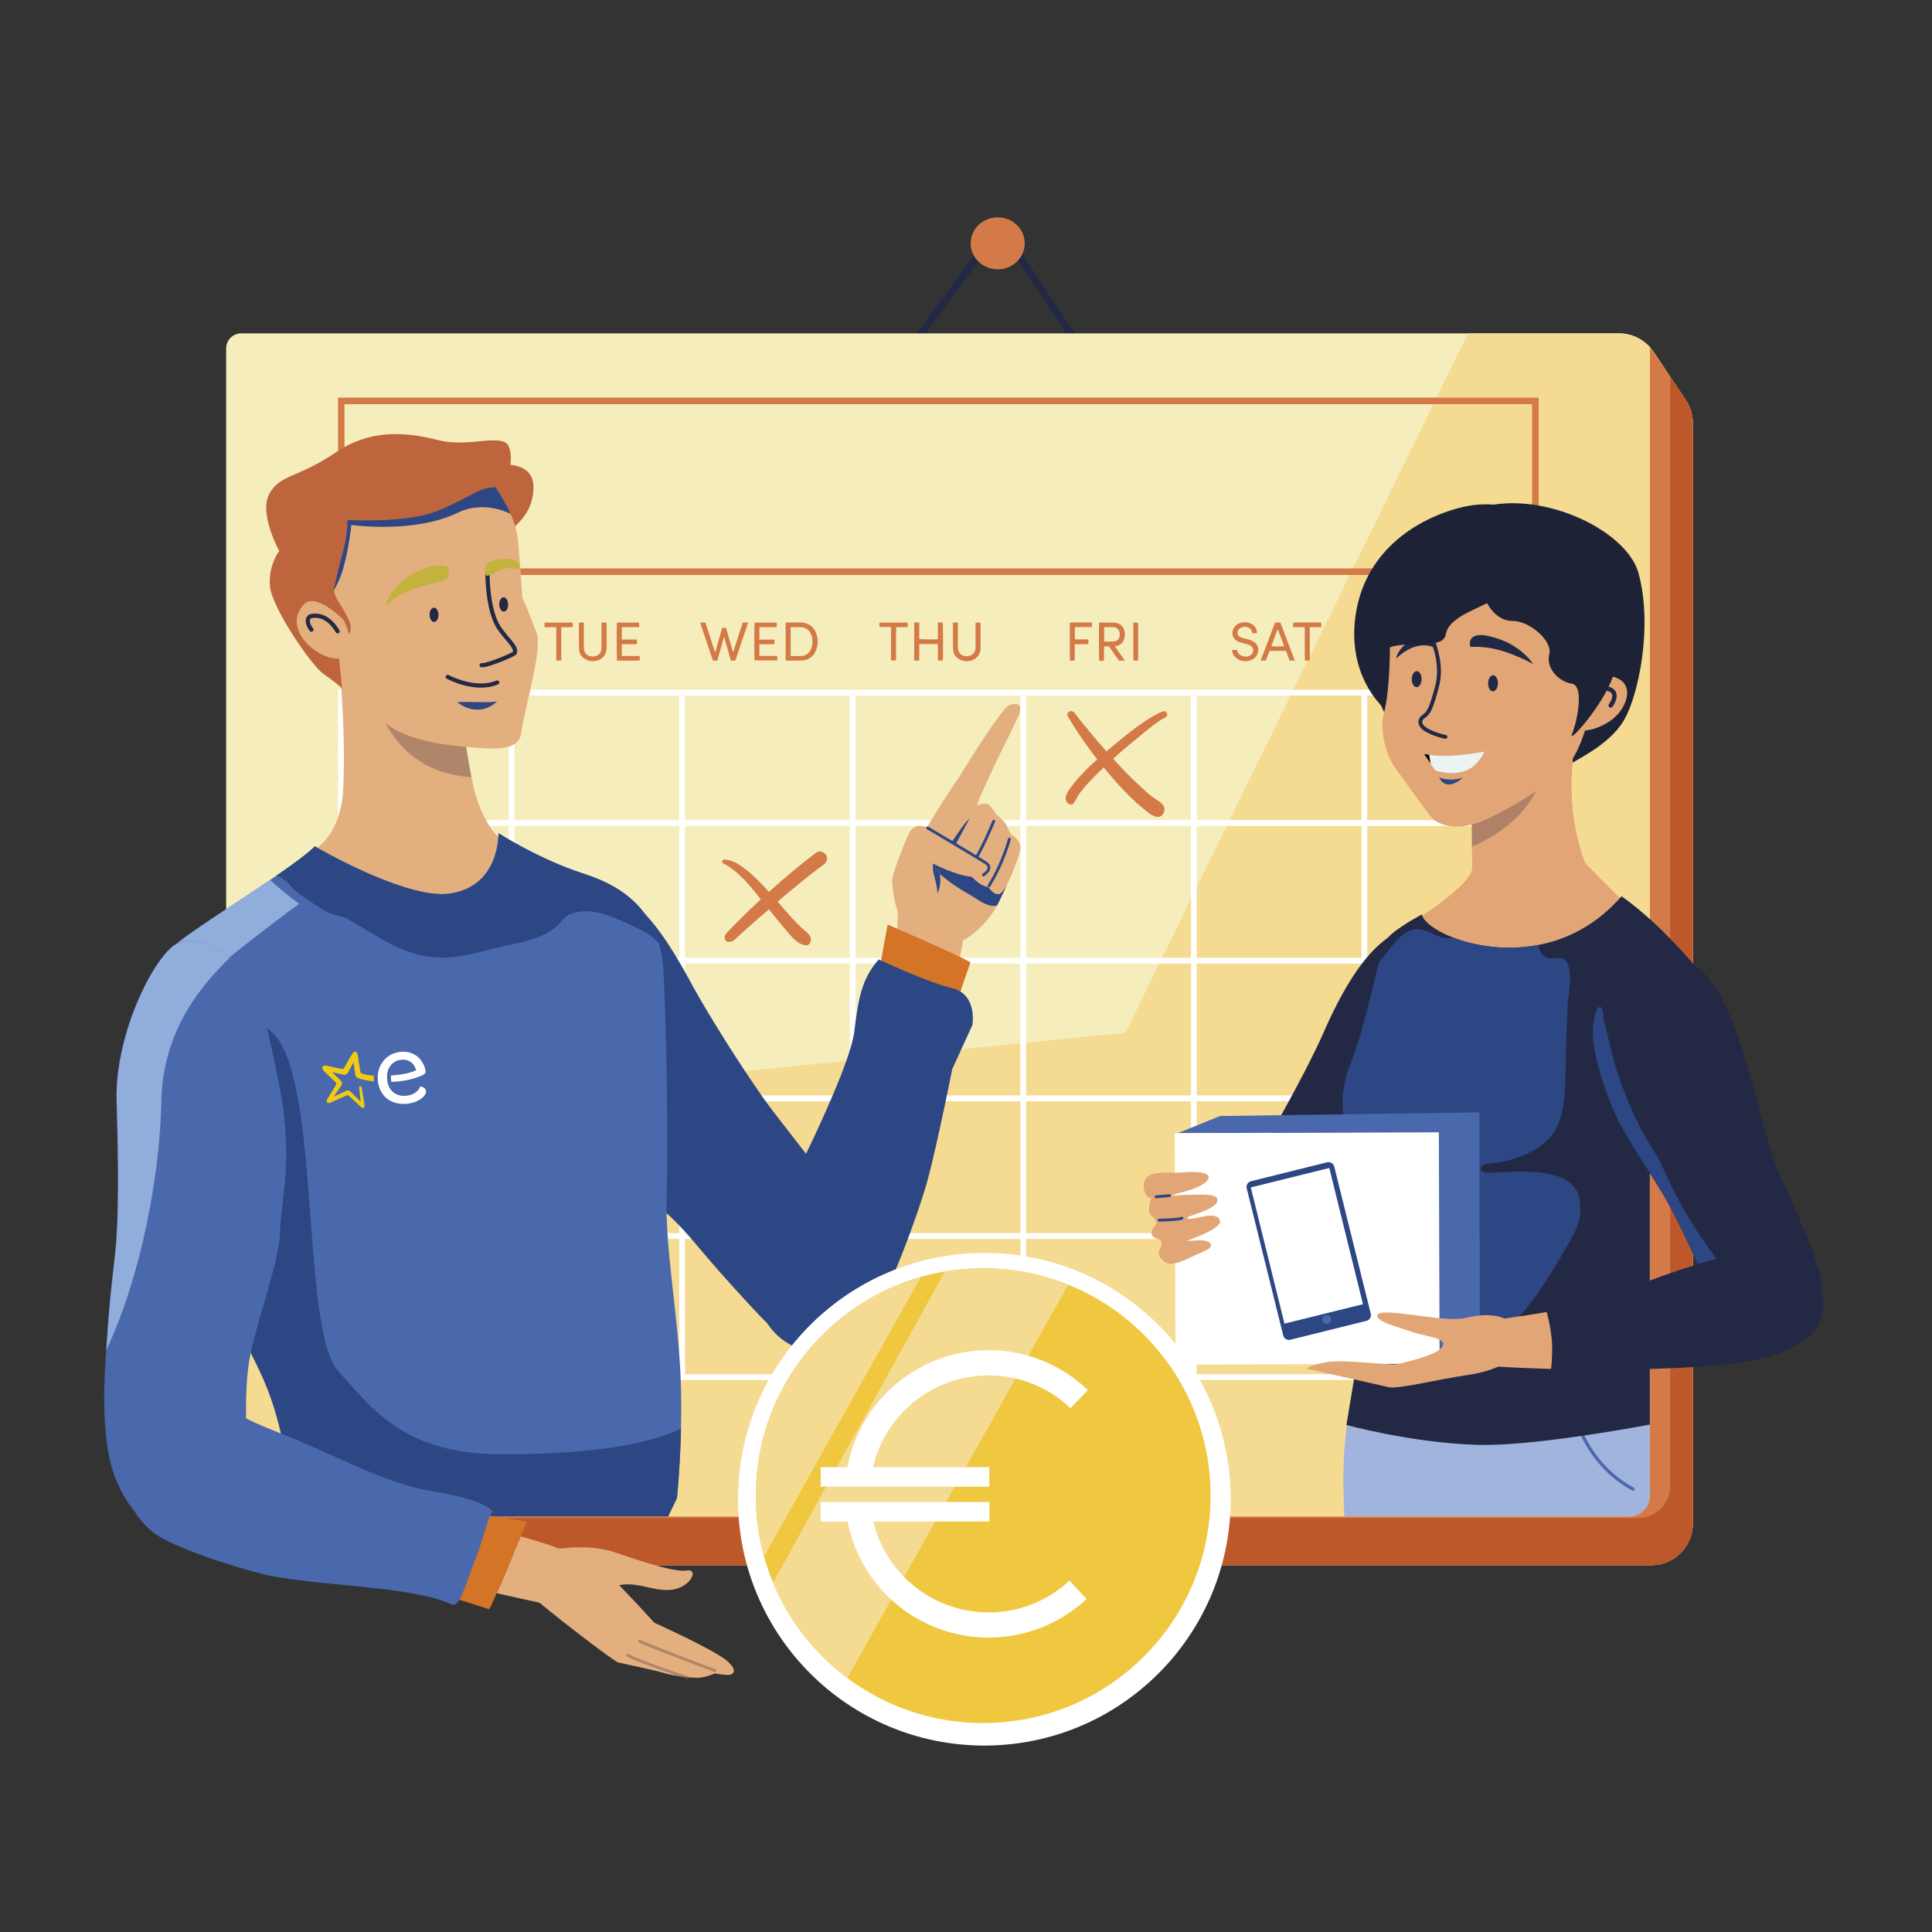
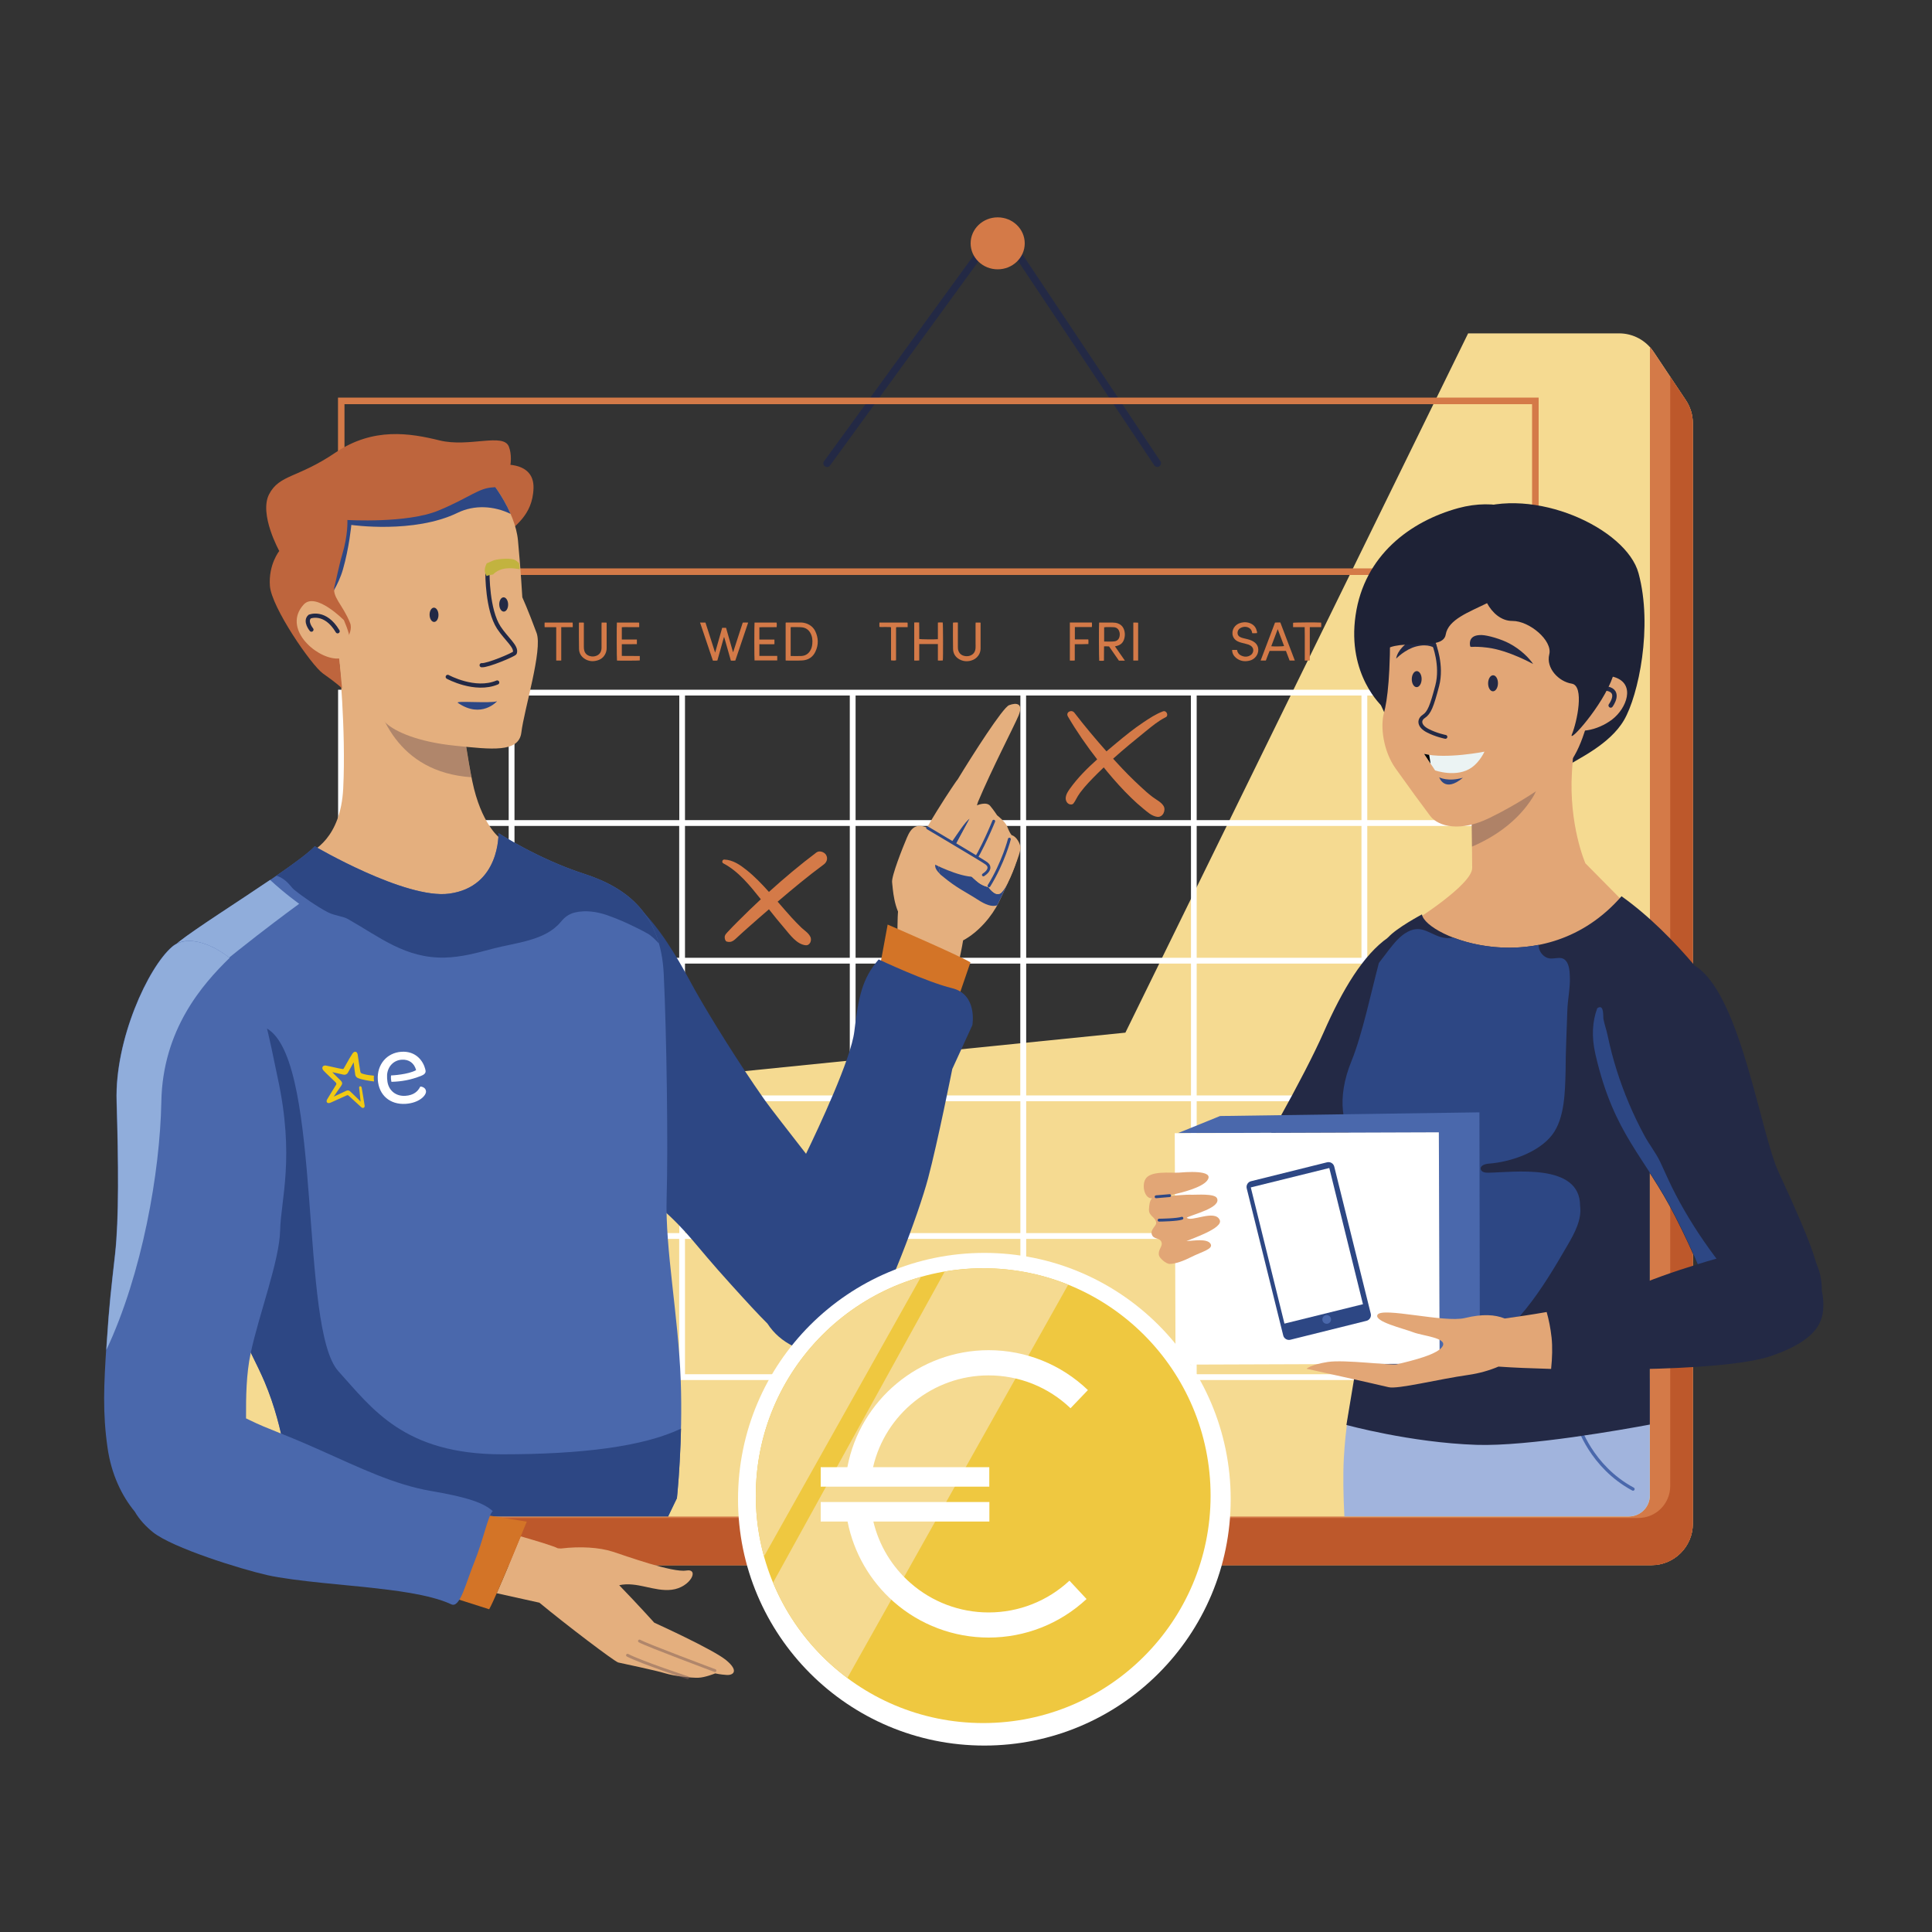
<svg xmlns="http://www.w3.org/2000/svg" version="1.1" x="0px" y="0px" viewBox="0 0 2000 2000" style="enable-background:new 0 0 2000 2000;" xml:space="preserve">
  <rect x="0" y="0" width="2000" height="2000" fill="#333333" stroke="none" />
  <style type="text/css">
	.st0{fill:#232945;}
	.st1{fill:#F5EEBC;}
	.st2{fill:#F5DA91;}
	.st3{fill:#D47A48;}
	.st4{fill:#BD582B;}
	.st5{fill:#FFFFFF;}
	.st6{fill:#1E2236;}
	.st7{fill:#E2A676;}
	.st8{opacity:0.5;fill:#7C5E58;}
	.st9{fill:#A1B4DD;}
	.st10{fill:none;stroke:#4A68AC;stroke-width:3.369;stroke-linecap:round;stroke-miterlimit:10;}
	.st11{fill:#2D4784;}
	.st12{fill:none;stroke:#232945;stroke-width:4.6;stroke-linecap:round;stroke-miterlimit:10;}
	.st13{fill:none;stroke:#232945;stroke-width:3.985;stroke-linecap:round;stroke-miterlimit:10;}
	.st14{fill:#EBF3F3;}
	.st15{fill:#4A68AC;}
	.st16{fill:none;stroke:#2D4784;stroke-width:2.968;stroke-linecap:round;stroke-miterlimit:10;}
	.st17{fill:#E4AF7E;}
	.st18{fill:#D37427;}
	.st19{fill:#BE653D;}
	.st20{fill:none;stroke:#232945;stroke-width:4.333;stroke-linecap:round;stroke-miterlimit:10;}
	.st21{fill:#C2B33F;}
	.st22{fill:#90ADDB;}
	.st23{fill:#F1CA13;}
	.st24{opacity:0.5;fill:none;stroke:#7C5E58;stroke-width:2.968;stroke-linecap:round;stroke-miterlimit:10;}
	.st25{fill:#EFC840;}
</style>
  <g id="calendar">
    <path class="st0" d="M1198.1,483.4c-1.2,0-2.4-0.6-3.2-1.7l-148.3-222.4c-2.8-4.2-7.4-6.7-12.5-6.8c-5.1-0.1-9.7,2.2-12.7,6.3   L859.2,481.9c-1.2,1.7-3.6,2.1-5.3,0.8c-1.7-1.2-2.1-3.6-0.8-5.3l162.2-223.1c4.4-6.1,11.5-9.6,19-9.5c7.5,0.2,14.5,4,18.6,10.2   l148.3,222.4c1.2,1.7,0.7,4.1-1.1,5.3C1199.5,483.2,1198.8,483.4,1198.1,483.4z" />
    <g>
-       <path class="st1" d="M1709.4,1620.2H249.1c-8.3,0-15-6.7-15-15V360.7c0-8.6,7-15.6,15.6-15.6H1676c14.3,0,27.7,7.2,35.7,19.1    l33.4,50.1c4.7,7,7.2,15.3,7.2,23.8v1139.3C1752.3,1601,1733.1,1620.2,1709.4,1620.2z" />
      <path class="st2" d="M234.2,1163.1v442.1c0,8.3,6.7,15,15,15h1460.4c23.6,0,42.8-19.2,42.8-42.8V438.1c0-8.5-2.5-16.7-7.2-23.8    l-33.4-50.1c-8-11.9-21.3-19.1-35.7-19.1h-156.3L1165,1069L234.2,1163.1z" />
      <path class="st3" d="M1686,1569.9H234.2v35.4c0,8.3,6.7,15,15,15h1460.4c23.6,0,42.8-19.2,42.8-42.8V438.1    c0-8.5-2.5-16.7-7.2-23.8l-33.4-50.1c-1.2-1.7-2.5-3.4-3.8-4.9V1548C1707.9,1560.1,1698.1,1569.9,1686,1569.9z" />
      <path class="st4" d="M1696,1571.4H234.2v33.9c0,8.3,6.7,15,15,15h1460.4c23.6,0,42.8-19.2,42.8-42.8V438.1    c0-8.5-2.5-16.7-7.2-23.8l-16.2-24.3v1148.5C1728.9,1556.7,1714.2,1571.4,1696,1571.4z" />
    </g>
    <path class="st5" d="M350,714v714.6h1242V714H350z M1586,849h-170.6V720H1586V849z M709.1,997.5h170.6V1134H709.1V997.5z    M703.1,1134H532.6V997.5h170.6V1134z M1056.2,991.5H885.7V855h170.6V991.5z M1062.3,855h170.6v136.5h-170.6V855z M1056.2,997.5   V1134H885.7V997.5H1056.2z M879.7,991.5H709.1V855h170.6V991.5z M879.7,1140v136.5H709.1V1140H879.7z M885.7,1140h170.6v136.5   H885.7V1140z M1062.3,1140h170.6v136.5h-170.6V1140z M1062.3,1134V997.5h170.6V1134H1062.3z M1238.8,997.5h170.6V1134h-170.6V997.5   z M1238.8,991.5V855h170.6v136.5H1238.8z M1238.8,849V720h170.6v129H1238.8z M1232.8,849h-170.6V720h170.6V849z M1056.2,849H885.7   V720h170.6V849z M879.7,849H709.1V720h170.6V849z M703.1,849H532.6V720h170.6V849z M703.1,855v136.5H532.6V855H703.1z M526.6,991.5   H356V855h170.6V991.5z M526.6,997.5V1134H356V997.5H526.6z M526.6,1140v136.5H356V1140H526.6z M532.6,1140h170.6v136.5H532.6V1140z    M703.1,1282.5v140.1H532.6v-140.1H703.1z M709.1,1282.5h170.6v140.1H709.1V1282.5z M885.7,1282.5h170.6v140.1H885.7V1282.5z    M1062.3,1282.5h170.6v140.1h-170.6V1282.5z M1238.8,1282.5h170.6v140.1h-170.6V1282.5z M1238.8,1276.5V1140h170.6v136.5H1238.8z    M1415.4,1140H1586v136.5h-170.6V1140z M1415.4,1134V997.5H1586V1134H1415.4z M1415.4,991.5V855H1586v136.5H1415.4z M526.6,720v129   H356V720H526.6z M356,1282.5h170.6v140.1H356V1282.5z M1415.4,1422.6v-140.1H1586v140.1H1415.4z" />
    <path class="st3" d="M1592.8,595.2H349.9V411.6h1242.9V595.2z M356.6,588.4H1586v-170H356.6V588.4z" />
    <ellipse class="st3" cx="1032.8" cy="251.9" rx="28" ry="26.9" />
    <g>
      <path class="st3" d="M759,675c3.3-10.2,6.6-20.3,9.9-30.5c1.8-0.1,3.6-0.1,5.6,0c-4.5,13.2-8.9,26.2-13.3,39.3    c-1.5,0.2-3,0.1-4.6,0.1c-2.3-8.1-4.6-16.2-6.9-24.3c-0.1,0-0.2,0-0.3,0c-2.3,8-4.6,16.1-6.8,24.2c-1.5,0.2-3,0.1-4.6,0.1    c-4.4-13.1-8.8-26.2-13.3-39.4c1.9,0,3.6,0,5.6,0c3.3,10.2,6.6,20.5,10,31.1c2.5-8.8,4.9-17.2,7.3-25.7c1.3,0,2.5,0,4,0    c2.4,8.4,4.8,16.8,7.2,25.2C758.8,675,758.9,675,759,675z" />
      <path class="st3" d="M813.3,683.7c0-13.1,0-26,0-39c0.4-0.4,0.8-0.3,1.2-0.3c4.7,0,9.3,0,14,0c2.4,0,4.7,0.4,7,1.3    c3.7,1.5,6.6,4,8.4,7.6c3.4,7,3.6,14.2,0.2,21.3c-2.7,5.8-7.6,8.8-13.9,9.1c-5.4,0.3-10.9,0.1-16.3,0.1    C813.6,683.8,813.5,683.8,813.3,683.7z M818.5,679.1c3.8,0,7.4,0.1,10.9,0c3.9-0.2,7.1-1.9,9.2-5.3c1.4-2.2,2.1-4.8,2.3-7.4    c0.4-4-0.1-7.9-2.2-11.5c-1.9-3.2-4.8-5.1-8.5-5.5c-3.7-0.4-7.5-0.1-11.2-0.2c-0.1,0-0.3,0.1-0.5,0.2    C818.5,659.3,818.5,669.1,818.5,679.1z" />
      <path class="st3" d="M781.1,644.5c7.6,0,15.1,0,22.8,0c0.4,1.5,0.2,3,0.1,4.7c-2,0.1-4,0-5.9,0.1c-2,0-4,0-6,0c-2,0-3.9-0.1-6,0.1    c0,4.2,0,8.4,0,12.7c5.2,0,10.4,0,15.6,0c0,1.6,0,3.1,0,4.8c-5.2,0.1-10.4,0-15.6,0c0,4.1,0,8,0,12.1c6.2,0,12.3,0,18.5,0    c0,1.7,0,3.1,0,4.7c-7.9,0-15.7,0-23.5,0C780.8,682.6,780.8,646.4,781.1,644.5z" />
    </g>
    <g>
      <path class="st3" d="M1310.4,683.8c-1.9,0-3.6,0-5.4,0c5-13.2,10-26.2,14.9-39.3c1.8-0.2,3.6-0.1,5.5-0.1c5,13.1,9.9,26.2,15,39.4    c-1.9,0-3.6,0-5.4,0c-1.2-3.3-2.5-6.6-3.8-10c-5.6,0-11.2,0-16.9,0C1312.9,677.1,1311.7,680.4,1310.4,683.8z M1316,669    c2.5,0.3,12.1,0.2,13.3-0.2c-2.2-5.8-4.4-11.5-6.6-17.5C1320.4,657.4,1318.2,663.1,1316,669z" />
      <path class="st3" d="M1301.2,655.4c-1.6,0.2-3.2,0.1-4.8,0.1c-0.1-0.2-0.2-0.3-0.2-0.5c-0.6-5.1-5.5-6.6-8.9-6    c-1.2,0.2-2.4,0.6-3.5,1.3c-1.6,1.1-2.6,2.5-2.7,4.5c-0.1,2,0.7,3.5,2.4,4.5c1.2,0.7,2.5,1.1,3.8,1.4c2.8,0.7,5.6,1.2,8.3,2.4    c1.3,0.6,2.5,1.3,3.6,2.2c4.5,3.8,4.2,10.2,1,14.3c-1.8,2.3-4.2,3.8-7.1,4.4c-5,1.1-9.6,0.3-13.6-3c-2.5-2.1-4-4.8-4-8.2    c1.7,0,3.3,0,5,0c0.4,0.2,0.2,0.7,0.3,1.1c0.6,2,1.9,3.7,3.8,4.6c3.4,1.7,6.9,1.8,10.2-0.4c2.9-2,4.1-7.1-0.3-9.8    c-1.3-0.8-2.6-1.3-4.1-1.6c-1.8-0.5-3.6-0.9-5.4-1.4c-1.4-0.3-2.7-0.9-4-1.5c-6.5-3.4-6.4-11.3-2.5-15.5c2.4-2.6,5.5-3.8,8.9-4.1    c2.3-0.2,4.6,0.1,6.8,1c3.7,1.5,6,4.2,6.8,8.1C1301.4,653.9,1301.4,654.6,1301.2,655.4z" />
      <path class="st3" d="M1350.6,649.2c-4.1,0-8,0-12,0c0-1.6,0-3.1,0-4.5c1.3-0.4,24.9-0.5,29-0.2c0.3,1.5,0.1,3,0.1,4.7    c-2,0.1-4,0-5.9,0c-1.9,0-3.8,0-5.9,0c0,11.6,0,23,0,34.5c-1.8,0.3-3.4,0.1-5.2,0.1c0-2.9,0-5.8,0-8.7c0-2.8,0-5.7,0-8.5    c0-2.9,0-5.8,0-8.7C1350.6,655.2,1350.6,652.3,1350.6,649.2z" />
    </g>
    <g>
      <path class="st3" d="M970.9,666.7c-6.5,0-12.8,0-19.3,0c0,5.7,0,11.3,0,17c-1.8,0.2-3.4,0.1-5.2,0.1c0-13.1,0-26.1,0-39.4    c1.6-0.1,3.2-0.1,5.1,0c0.1,2,0,3.9,0.1,5.8c0,1.9,0,3.7,0,5.6c0,1.9,0,3.8,0,5.7c1.3,0.4,16.5,0.5,19.3,0.2c0-2.8,0-5.7,0-8.6    c0-2.8,0-5.7,0-8.6c1.7-0.3,3.4-0.1,5-0.1c0.4,1.2,0.5,37,0.1,39.3c-1.6,0.2-3.2,0.1-5.1,0.1c0-1.9,0-3.7,0-5.6c0-1.9,0-3.9,0-5.8    C970.9,670.6,970.9,668.7,970.9,666.7z" />
      <path class="st3" d="M1010,644.5c1.9,0,3.4,0,4.9,0c0.3,0.4,0.2,0.7,0.2,1.1c0,8.6,0,17.1,0,25.7c0,2.7-0.8,5.1-2.3,7.3    c-1.9,2.7-4.5,4.4-7.7,5.3c-4.2,1.1-8.2,0.7-12-1.4c-4.1-2.3-6.4-6-6.5-10.7c-0.2-8.9-0.1-17.8-0.1-26.7c0-0.2,0.1-0.3,0.1-0.6    c1.6-0.2,3.2-0.1,4.9-0.1c0.2,0.7,0.1,1.3,0.1,1.9c0,7.7,0,15.4,0,23.1c0,0.8,0,1.7,0.1,2.5c0.8,4.3,3.3,6.7,7.6,7.3    c1.7,0.2,3.4,0.1,5-0.5c3.5-1.3,5.4-4,5.6-8.1c0.1-1.5,0-3.1,0-4.6c0-6.6,0-13.2,0-19.7C1010,645.8,1010,645.2,1010,644.5z" />
      <path class="st3" d="M910.4,644.5c9.8,0,19.4,0,29,0c0.3,0.6,0.2,1.2,0.2,1.7c0,0.9,0,1.9,0,3c-4,0-7.9,0-11.5,0    c-0.2,0.2-0.3,0.2-0.3,0.2c0,0-0.1,0.1-0.1,0.1c0,0.1-0.1,0.2-0.1,0.3c0,11.2,0,22.5,0,33.7c-1.3,0.4-3.3,0.4-5.2,0.1    c0-11.4,0-22.7,0-34.2c-1.4-0.5-2.7-0.2-3.9-0.3c-1.4-0.1-2.7,0-4.1,0c-1.3,0-2.6,0.1-4-0.1C910.2,647.6,910.4,646.2,910.4,644.5z    " />
    </g>
    <g>
      <path class="st3" d="M622.8,644.5c1.8,0,3.3,0,4.9,0c0.4,0.3,0.3,0.8,0.3,1.1c0,8.4,0,16.9,0,25.3c0,2-0.4,3.8-1.2,5.6    c-1.9,4.2-5.3,6.6-9.7,7.5c-3.9,0.9-7.7,0.4-11.2-1.6c-4.1-2.4-6.4-6-6.5-10.7c-0.2-8.8-0.1-17.7-0.1-26.5c0-0.2,0.1-0.4,0.1-0.7    c1.6,0,3.2,0,4.8,0c0.4,0.5,0.2,1.2,0.2,1.8c0,7.8,0,15.6,0,23.5c0,1.3,0.1,2.6,0.5,3.9c1.1,3.6,3.8,5.3,7.4,5.8    c1.6,0.2,3.2,0,4.7-0.5c3.5-1.2,5.5-3.9,5.7-8c0-0.6,0-1.1,0-1.7c0-7.5,0-15.1,0-22.6C622.8,645.9,622.8,645.3,622.8,644.5z" />
      <path class="st3" d="M662.3,679.1c0,1.5,0,2.8,0,4c0,0.2,0,0.4-0.1,0.6c-1.4,0.2-20.8,0.3-23.5,0.1c-0.3-1.2-0.4-37.3-0.1-39.3    c7.6,0,15.2,0,22.8,0c0.3,0.3,0.3,0.6,0.3,0.9c0,1.2,0,2.4,0,3.8c-2.1,0.1-4,0-6,0c-2,0-4,0-6,0c-2,0-4-0.1-6,0.1    c0,4.2,0,8.4,0,12.7c5.2,0,10.3,0,15.6,0c0,1.6,0,3.1,0,4.8c-5.2,0.2-10.4,0-15.6,0.1c0,4.1,0,8,0,12.1    C649.9,679.1,656,679.1,662.3,679.1z" />
      <path class="st3" d="M581,649.2c0,11.6,0,23,0,34.6c-1.8,0-3.4,0-5.2,0c0-11.5,0-22.9,0-34.5c-4.1,0-8,0-12,0    c-0.1-1.7-0.1-3.2,0-4.8c9.7,0,19.3,0,29,0c0.2,1.5,0.1,3,0.1,4.7C588.9,649.2,585,649.2,581,649.2z" />
    </g>
    <g>
      <path class="st3" d="M1137.8,644.6c0.5-0.3,1-0.1,1.5-0.1c4.2,0,8.4,0,12.6,0c1.8,0,3.5,0.2,5.2,0.8c4.2,1.5,6.3,4.6,7.1,8.8    c0.4,2.1,0.3,4.3-0.2,6.4c-1,4.4-3.6,7.2-8.1,8.2c-0.5,0.1-1,0.3-1.7,0.4c3.4,4.9,6.8,9.8,10.3,14.8c-2.2,0-4.1,0-6.2,0    c-3.4-4.9-6.8-9.8-10.2-14.7c-1.7-0.2-3.3-0.1-5.2-0.1c-0.1,5,0,9.8-0.1,14.8c-1.7,0.3-3.3,0.1-4.9,0.1    C1137.6,682.5,1137.5,646.4,1137.8,644.6z M1143,649.4c0,5,0,9.9,0,14.7c3.4,0,6.8,0.2,10.1-0.1c2.7-0.2,4.7-1.6,5.6-4.2    c0.5-1.6,0.6-3.3,0.3-4.9c-0.8-3.9-3.2-5.4-5.9-5.6c-2.2-0.2-4.3-0.1-6.5-0.1C1145.5,649.2,1144.3,649.1,1143,649.4z" />
      <path class="st3" d="M1112.6,666.9c0,5.7,0,11.2,0,16.8c-1.8,0.3-3.4,0.1-5.1,0.1c0-13.2,0-26.2,0-39.4c7.6,0,15.1,0,22.8,0    c0.2,1.5,0.2,3,0,4.7c-5.9,0-11.7,0-17.6,0c0,4.4,0,8.5,0,12.8c4.6,0,9.2,0,13.9,0c0.3,1.6,0.1,3.1,0.1,4.8    C1122,666.9,1117.4,666.9,1112.6,666.9z" />
      <path class="st3" d="M1173.2,644.5c1.7,0,3.3-0.1,5,0.1c0,13.1,0,26.1,0,39.2c-1.6,0-3.3,0-5,0    C1173.2,670.7,1173.2,657.7,1173.2,644.5z" />
    </g>
    <path class="st3" d="M855.2,885.1c-1.8-3.1-6.9-5-10.1-2.6c-17,12.8-33.3,26.5-49.1,40.8c-7.2-8-14.7-15.9-23.1-22.6   c-6.8-5.4-14.1-10.5-23.1-10.9c-2.1-0.1-2.9,3-1.1,3.9c15.8,8.2,27.8,23.3,38.9,37.2c-8,7.4-15.8,15-23.5,22.7   c-3.5,3.5-6.9,6.9-10.2,10.5c-1.6,1.8-3.7,3.5-3.7,6.1c0,1.4,0.5,4,2.1,4.5c5.4,1.6,8-1.8,11.8-5.2c3.7-3.4,7.4-6.8,11.2-10.1   c6.8-6.1,13.8-12.1,20.7-18.1c5.3,6.7,10.7,13.4,16.3,19.9c5.6,6.6,12.5,16.3,21.6,17.3c4.7,0.5,6.7-5.2,5-8.7   c-2-4.1-6-6.4-9.3-9.5c-3.5-3.4-6.9-6.9-10.2-10.5c-4.9-5.4-9.6-10.9-14.4-16.4c15.5-13.2,31.2-26.3,47.5-38.3   C855.8,892.8,857.3,888.8,855.2,885.1z" />
    <path class="st3" d="M1203.9,736.4c-7.3,2.7-14.1,7.2-20.5,11.5c-9.8,6.5-19,14-28.1,21.6c-3.3,2.7-6.6,5.5-9.9,8.3   c-11.5-13-22.7-26.3-33.2-40c-3-3.8-9.3-0.5-6.7,3.9c9.1,15.6,19.3,30.2,30.3,44.4c-10.3,9.2-20.1,19-28,30   c-2.2,3-4.4,6.3-4.6,10.1c-0.1,3.3,2.1,6.7,5.7,6.6c1.1,0,2.4-0.7,2.8-1.8c0,0,0-0.1,0.1-0.1c0.7-1,1.4-2,1.9-3.1   c1.3-2.5,2.8-5,4.5-7.3c5.2-7,11.5-13.4,17.7-19.6c2.2-2.2,4.5-4.4,6.7-6.5c1.1,1.4,2.3,2.8,3.4,4.2c7.9,9.5,16.1,18.7,25,27.3   c4,3.9,8.1,7.6,12.4,11.1c4.4,3.6,8.8,7.8,14.6,8.6c5.9,0.7,9.2-6.9,6.5-11.3c-2.5-4.1-7.7-6.5-11.5-9.4   c-4.3-3.3-8.4-6.9-12.3-10.6c-8.7-8-17.1-16.5-25.1-25.3c-1.1-1.2-2.2-2.4-3.3-3.6c11-9.9,22.5-19.3,34-28.6   c6.3-5.1,12.9-10.6,20.2-14.2C1210.2,741.1,1207.7,735,1203.9,736.4z" />
  </g>
  <g id="woman">
    <g>
      <path class="st0" d="M1437,970.5c-25.6,17.8-47.2,53.7-66.9,98.5c-19.7,44.7-70.4,135.3-89.9,161.3s-41.3,76,2.8,100.3    c44.1,24.3,67.8-11.6,96.2-43.8c28.3-32.2,69-77.5,96.2-98.5S1532.5,904.2,1437,970.5z" />
      <path class="st6" d="M1621.6,793.4c11.2-7.7,44.7-22.4,59.6-48c14.9-25.6,30-96.7,15-152c-12.6-46.6-108.8-90.8-173.2-64.7    c-64.4,26.1-112.5,93.4-105.9,150.8c6.5,57.4,27.6,77.3,48.6,104.6C1486.6,811.2,1528.1,857.8,1621.6,793.4z" />
      <g>
        <path class="st7" d="M1685.2,938.2l-44-44.5c0,0-17.4-39.4-13.9-95.1s9-82.3,11.7-105.9S1526,647.4,1524,716s0.1,165.2,0,182.6     c-0.1,17.4-61.2,55.6-61.2,55.6s13.8,130.4,46.8,161.7C1554.5,1158.5,1685.2,938.2,1685.2,938.2z" />
        <path class="st8" d="M1586.5,825.7c24.2-38.2-15.4-88.3-63-88c-0.9,49.4-0.1,106.7,0.3,138.7     C1548.1,866.1,1571.5,849.5,1586.5,825.7z" />
      </g>
      <path class="st7" d="M1539.5,553.4c-47.5,1.1-101.4,31.4-100.6,87.6c0.8,56.2-2.6,83.9-6.3,97.3c-3.7,13.4-0.9,38.9,12.1,57.2    c13,18.3,27.1,37.6,35.8,49.1c8.7,11.5,31.8,16.6,61.3,2.2c30-14.6,55.2-31.9,67.2-41.1c25-19.2,28.9-40.8,41.1-78.7    s18.1-80.5,8.8-112.2C1649.6,583,1585.6,552.3,1539.5,553.4z" />
      <path class="st7" d="M1622.7,750.4c8.1,10.9,31.3,5.8,46.2-5.6c14.9-11.4,24.5-36.5,2.8-43.7c-21.7-7.3-39.7,14.7-46.7,25.8    C1618,737.9,1618.9,745.2,1622.7,750.4z" />
      <g>
        <path class="st9" d="M1663.6,1340.2c-29.7-17.2-206.5-44.5-245.2,45.7c-9.2,21.5-23.8,59.1-27.3,124.3     c-0.9,17.2-0.5,37.9,0.6,59.6h294.2c12.5,0,22-9.5,22-22v-119.3C1699.5,1381.1,1684.9,1352.5,1663.6,1340.2z" />
        <path class="st10" d="M1633.9,1475.2c0,0,12.9,42.8,56.6,66.3" />
      </g>
      <g>
        <path class="st0" d="M1678.6,927.8c-80.1,91.9-203,41.9-206.6,18.8c0,0-26.3,13.9-35.1,23.9c-8.7,10-21.5,88.2-37.7,127.6     s-10.1,69.2,7,91.9c17.1,22.7,27.2,36,26.7,45c-0.5,9-18.2,114.5-18.2,114.5l-20.9,125.6c0,0,66.4,18.3,134.6,20.6     c53.4,1.8,153.2-16.1,179.5-21v-419.1l46.1-56.4C1734,975.6,1707.6,948.4,1678.6,927.8z" />
        <path class="st11" d="M1520.1,1403.9c47.5-21.8,76.5-69.8,102.7-115c7.3-12.6,14.8-26.3,12.9-40.7c0-44.7-69.2-34.6-95.1-34.2     c-3.2,0.1-7.3-0.7-7.8-3.8c-0.6-3.7,4.6-5.3,8.3-5.6c22-1.6,51.5-11.4,65.6-29.7c13.3-17.2,13.4-45.6,14-66.3     c0-20.8,1.2-41.6,1.8-62.3c0.3-11.8,3.1-23.4,2.6-35.2c-0.2-5.2-0.5-12.3-4.1-16.5c-5.7-6.5-13.4,0.4-20.9-3.8     c-4.5-2.5-7.5-7.6-7.3-12.7c-33.6,6.6-65.8,1.2-88.5-7.6c-2.6,0.6-5.2,0.8-7.9,0.5c-15.1-1.7-23.3-15-39.4-6.3     c-7.8,4.2-13.6,11.4-19.1,18.4c-3.5,4.6-7,9.2-10.5,13.8c-7.7,29-17.2,74.1-28.2,101.1c-16.1,39.4-10.1,69.2,7,91.9     c17.1,22.7,27.2,36,26.7,45c-0.5,9-18.2,114.5-18.2,114.5l-12,72.3c8.1,0,16.2-0.4,24.5-0.8     C1458.9,1419.1,1491.3,1417.1,1520.1,1403.9z" />
      </g>
      <g>
        <path class="st12" d="M1667.4,730.3c0,0,11-14.7-4-17.5c-15-2.8-27.4,26.7-27.4,26.7" />
        <path class="st0" d="M1587.1,687.4c0,0-25.2-14.1-46.8-16.9c-17.8-2.3-18,0.7-18.5-2.2c-0.5-2.8-1.1-11.3,12.1-10.9     c6.4,0.2,20.1,4.2,28.4,8.6C1574.5,672.4,1583.3,681.6,1587.1,687.4z" />
        <path class="st0" d="M1445.3,681.8c0,0,9.3-9.7,20.8-12.6c13.1-3.3,18.6,1.7,20.5,2c2,0.3-0.2-7.7-3.8-10     c-3.6-2.3-12.8-2.6-20.3,0.8C1455.8,665,1446.6,673.1,1445.3,681.8z" />
        <ellipse transform="matrix(1.393076e-02 -1 1 1.393076e-02 816.654 2242.978)" class="st0" cx="1545.5" cy="707.4" rx="8.3" ry="5.1" />
        <ellipse transform="matrix(1.393076e-02 -1 1 1.393076e-02 743.039 2159.737)" class="st0" cx="1466.5" cy="703.1" rx="8.3" ry="5.1" />
        <path class="st13" d="M1484.4,666.6c0,0,9,22.1,3.4,43.3c-5.6,21.2-8.2,27.9-13.9,31.7c-5.7,3.8-4.7,10.3,4.1,14.8     c8.9,4.6,18.3,6.4,18.3,6.4" />
        <path class="st11" d="M1489.9,804.7c0,0,8.9,4.9,24.5,0.4C1495.3,821.2,1489.9,804.7,1489.9,804.7z" />
        <g>
          <path class="st14" d="M1474.2,780.4c22.9,5.6,62.5-2.3,62.5-2.3s-4.4,10-12.9,16.2c-15.5,11.3-38.2,3.2-38.2,3.2L1474.2,780.4z" />
          <path d="M1474.2,780.4l6.7,10.1l-1.4-9.1C1477.7,781.1,1475.9,780.8,1474.2,780.4z" />
        </g>
      </g>
      <path class="st6" d="M1652.7,577.6c-19.1-20.2-43.4-29.1-63.3-30.2c-6.1-20.6-41.7-31.8-79.8-21.4    c-49.6,13.6-97.3,48.8-106.3,110.9c-9.1,62,27.9,94.7,27.9,94.7s-11.5-33.9-1.5-53.9c10-20.1,63.7-1.4,66.9-20.8    c2.6-15.6,24-23.2,42.8-32.5c5.2,9.7,14.5,18.5,26.3,18.4c17.6-0.1,41.7,20.4,38.1,34.6c-3.6,14.2,9.7,28.2,23.2,30.3    c13.5,2.1,5.5,39.8,0.2,52.6c-4.1,10.1,32-29.3,42.6-60.3C1680.2,669.1,1678.5,604.9,1652.7,577.6z" />
      <g>
        <g>
          <polygon class="st15" points="1531.9,1382.6 1531.5,1151.5 1263,1155.3 1219.4,1173 1489.5,1172.1 1490.3,1411.7 1486,1411.7       1489.1,1414.5     " />
          <rect x="1216.5" y="1172.6" transform="matrix(1 -3.427349e-03 3.427349e-03 1 -4.421 4.646)" class="st5" width="273.4" height="239.6" />
        </g>
        <g>
          <path class="st7" d="M1262.7,1263c-5-11.5-30.2,2.7-34.2-2.5c5.7-3.2,36.5-10.4,31.2-20.3c-2.6-4.8-21-3.3-25.3-3.4      c-8.3-0.3-17.6,0.9-27.2,1.6c3.1-0.7,5.9-1.5,8.1-2c7.9-1.8,28.5-6.9,34.2-14.1c9.5-12.1-25.2-8.7-29.2-8.4      c-8.4,0.6-29.4-2.4-34.6,6.8c-3.8,6.7-0.9,18.9,5.5,19.7c0.5,0.1,0.9,0.1,1.4,0.1c-2.6,2.4-3,7.5-3.2,11.4      c-0.4,7.1,6.9,7.8,7.5,14c0.3,3-6.1,6.7-4.6,11.8c1.7,5.6,7.9,3.2,9.9,7.8c2.1,4.8-3.9,7.7-2.4,14.2c0.7,2.7,7.2,8.8,11.2,8.7      c5.8-0.1,14-3,21.9-7c11.4-5.8,23.6-8.4,20.2-13.9c-3.5-5.6-17.6-3.1-24.9-2.7C1234.4,1282,1266.3,1271.4,1262.7,1263z" />
          <g>
            <path class="st16" d="M1199.9,1263.1c2.1,0,18.7-0.3,23.6-2" />
            <line class="st16" x1="1196.8" y1="1238.9" x2="1210.8" y2="1237.7" />
          </g>
        </g>
        <g>
          <path class="st11" d="M1414.6,1367.3l-78.8,19.6c-3.3,0.8-6.6-1.2-7.4-4.4l-37.8-152.3c-0.8-3.3,1.2-6.6,4.4-7.4l78.8-19.6      c3.3-0.8,6.6,1.2,7.4,4.4l37.8,152.3C1419.8,1363.2,1417.8,1366.5,1414.6,1367.3z" />
          <rect x="1311.1" y="1216.1" transform="matrix(0.971 -0.24 0.24 0.971 -270.128 363.037)" class="st5" width="83.7" height="145.2" />
          <ellipse transform="matrix(0.999 -3.929304e-02 3.929304e-02 0.999 -52.623 55.032)" class="st15" cx="1373.7" cy="1366.2" rx="4.5" ry="4.5" />
        </g>
      </g>
    </g>
  </g>
  <g id="arm_2">
    <g>
      <path class="st0" d="M1887.4,1346.3c-0.2-3.5-0.7-7-1.5-10.5c0.2-10.7-2.3-20.2-4.8-25.8c-3.6-8.4-1.1-12.9-39.9-96.6    c-18.7-40.5-38.5-178.1-83.4-211.5c-34.1-25.3-125.8,5.8-106.5,89.7c19.3,83.9,51.1,105.1,82.9,167.9c10.4,20.4,17.8,36.7,23,49.3    c-23.5,7.2-50.1,16.4-71.6,26.2c-50.4,23-138.3,30.3-155.2,33.9c-16.9,3.6-33.4,41.9,22.7,45.8c56,3.9,229.1,7,281.3-11.3    S1888.2,1363.7,1887.4,1346.3z" />
      <path class="st11" d="M1775.7,1301.4c-0.3-0.4-0.6-0.8-0.9-1.2c-14.9-20-28.3-41-39.9-63.1c-6-11.3-10.9-22.9-16.3-34.4    c-4.5-9.4-11.3-17.8-16.3-27.1c-11.7-21.6-21.3-44.3-28.7-67.7c-3.7-11.7-6.8-23.6-9.3-35.6c-1.2-5.8-3.3-11.5-4.4-17.3    c-0.5-2.8,0.7-14.7-5.2-12c-0.5,0.2-0.9,0.5-1.3,0.9c-4.9,13.2-6.1,29.1-1.8,47.6c19.3,83.9,51.1,105.1,82.9,167.9    c10.4,20.4,17.8,36.7,23,49.3c6.8-2.1,13.4-4.1,19.5-5.8C1776.5,1302.5,1776.1,1301.9,1775.7,1301.4z" />
      <path class="st7" d="M1606.2,1384.7c-1.1-9.9-2.9-18.7-5.1-26.5c-16,2.8-31.1,5-43.4,6.7c-10.3-4.1-22.9-4.9-41.2-0.5    c-21.5,5.2-86.5-11.9-90.6-3.2c-3.3,7,26.8,14,36.9,17.9c10.1,3.9,35.2,5.7,30.7,14.3c-4.5,8.5-30.2,14.8-47.4,18.9    c-5.8,1.4-54.2-5.1-71.6-2.4c-17.4,2.7-22,7-22,7s71.3,15.8,84.9,19.1c9.4,2.4,51.5-8.3,82.7-12.7c11.2-1.6,21.9-4.7,31.1-8.6    c0.6,0,1.1,0.1,1.7,0.1c12.6,0.9,31.1,1.7,52.8,2.3C1606.9,1405.6,1607.2,1394.2,1606.2,1384.7z" />
    </g>
  </g>
  <g id="men">
    <g>
      <g>
        <path class="st17" d="M1056.4,877.2c-0.3-3.5-3.7-11.1-9.2-12.7c-2.6-3.3-3.8-7.3-4.8-9.4c-2.4-5.1-10.2-11.1-10.2-11.1     s-3.2-5-7.2-9.8c-4-4.8-13.7-0.5-13.7-0.5s0.5-1.4,1.1-3.5c14.1-33.7,37.4-78.4,42-89.4c5.2-12.5-1.8-13.8-9.8-10.8     c-6.5,2.4-37.7,51.3-53.2,76.8c-1,1.3-2.1,2.7-3.1,4.3c-4.9,7.2-50.2,73.8-56.2,108.3c-1,5.9-1.4,11.1-1.3,15.6     c-3.5,17.1,0.3,43.5-4.7,74.8l48.1,55.7c0,0,17.4-58.9,22.8-92c16-8.5,30-25.2,36.9-39.4C1045.9,909.2,1056.9,883.2,1056.4,877.2     z" />
        <path class="st18" d="M911,1000l7.9-42.9c0,0,72.3,31.2,85.7,39.1l-12.9,37.6L911,1000z" />
        <g>
-           <path class="st11" d="M970.2,890.6c-0.3-1.2-0.6-2.3-0.8-3.4c-5-20.8-24.7-8.9-26,11.7s-1.5,45,17.6,35.1      c11.9-6.1,13.3-18.4,12-29.6C967,898.8,967,895.2,970.2,890.6z" />
          <path class="st11" d="M1051.9,893.4c0-0.1,0-0.1-0.1-0.2c-0.2,0.7-0.4,1.4-0.7,2.1C1051.4,894.6,1051.6,894,1051.9,893.4z" />
          <path class="st11" d="M1035.5,924.9c-5.7,3.3-12.2-6.5-12.2-6.5s-5.5-1-10.5-4.8c-7-5.4-14.5-14.4-18.6-16.7      c-7-3.9-11.2-10.3-6.5-19.3c2.7-5.3,10.4-19.4,16.2-30.1c-4.8,2.8-12.8,16-21.1,27.6c-5.2,7.2-10,11.8-12.6,15.7      c1,3.9,2.1,8.8,2.7,13.9c0.8,0.8,1.8,1.6,2.9,2.5c15.3,12.6,23.3,15.7,36,23.9c8.3,5.4,14.7,7.9,20.5,6.1c0.5-1,1.1-2,1.5-3      c3.2-6.5,6.3-13.2,9.1-19.5C1040.2,919.7,1037.6,923.7,1035.5,924.9z" />
          <path class="st11" d="M972.9,904.5c-0.6-5.1-1.8-10-2.7-13.9C967,895.2,967,898.8,972.9,904.5z" />
        </g>
        <path class="st17" d="M1053.7,885.8c0.6-3.2-42.5-52-42.5-52s-18.9,34.7-23.6,43.7c-4.7,9-0.5,15.4,6.5,19.3     c4,2.3,11.6,11.3,18.6,16.7c5,3.9,10.5,4.8,10.5,4.8s6.5,9.9,12.2,6.5C1041.2,921.6,1051.6,897.2,1053.7,885.8z" />
        <g>
          <path class="st16" d="M1028.7,850.1c0,0-12,29.9-23.7,47.1" />
          <path class="st16" d="M1044.9,868.7c0,0-6.1,24-21.1,48.3" />
        </g>
        <path class="st17" d="M966.5,860.4c-17.3-10.9-23.2-3.8-27.7,6.8c-4.5,10.6-16.1,39.8-15.3,46.2s1.6,27.9,11.9,39.8     s30.5,1.6,34.2-15.3c3.6-16.9-3.7-31.8-3.8-37.9c-0.1-6.1-0.1-6.1-0.1-6.1s26.8,14.1,43.3,13.8c16.2-0.3,25.4-5.5,11.3-15     S980.7,869.3,966.5,860.4z" />
        <path class="st16" d="M960.3,857.1c0.7,0.5,56.3,33.3,60.8,36.6c4.5,3.3,3.2,7.9-3.1,12" />
      </g>
      <path class="st11" d="M985.7,1023c-26.5-6.4-76.1-29.8-76.1-29.8c-17.2,19.8-21,39.2-25.2,74.5c-3.4,28.3-36.8,99.4-50,126.7    c-18.7-24.3-35.6-45.4-44-57.4c-25.3-36-54.7-83.2-70.7-111.6c-16.6-29.6-58.9-116.7-116-110.5c-15.9,1.7-43.6,22.2-63.3,52.1    c-19.7,29.9-13.6,80.2,13.5,118.8c27.1,38.6,95.3,133.5,128.1,162.7c32.8,29.2,33.8,36.1,74.7,81.2c17,18.8,28.4,31.2,37.7,40.4    c6.6,10.2,15.7,18.1,27.2,23.7c3.5,1.7,7,3,10.4,3.9c15.2,7.3,35.2,1.4,51.6-11.9c6.2-4.8,11.8-10.6,16.7-17.1    c16.9-22.5,50.6-111.8,60.5-149.1c9.9-37.3,25-113,25-113l20.8-45.4C1006.6,1060.9,1012.2,1029.4,985.7,1023z" />
      <g>
        <path class="st17" d="M350.9,682.3c0,0,7.4,72.8,4.4,133.8c-2.6,52-31.6,65.2-37.7,68.2c0,0,75.6,58,152.2,40.8     c68.1-15.2,47-58.1,47-58.1s-18.8-14.2-27.9-58.4c-9.1-44.2-19-129.3-23.6-149.2c-4.6-19.8-41.2-39.6-65.6-39.6     C375.3,619.8,339.6,632.2,350.9,682.3z" />
        <path class="st8" d="M488,804.6c-8.9-45.2-18.4-125.9-22.8-145.2c-4.6-19.8-41.2-39.6-65.6-39.6c-10,0-21.9,2.1-31.7,8     c1,27.1,13.1,53.3,16.7,75.7C390,736.9,410.7,799.4,488,804.6z" />
      </g>
      <g>
        <path class="st19" d="M515.9,481.3c0,0,37.1-5.6,36.4,23.9c-0.8,29.5-21.7,39.5-25.8,47c-4.1,7.5-76.2,9.7-72.6-23.7     S485,482.5,515.9,481.3z" />
        <path class="st17" d="M508,498c0,0,25.3,30.7,28.2,61.4s4.5,58.9,4.5,58.9s6,13.2,14.8,37c6.4,17.5-12.9,79-15.8,103     c-2.6,21.2-31.3,17.4-68.2,13.7c-39.5-4-62.4-14.8-71.7-23.2c-18-16.3-53.8-68.3-56.5-74.8c-2.7-6.5-45.6-64.3-24-115.9     c21.6-51.6,37.7-71.2,89.3-84.1C460.2,461.1,488.8,485.3,508,498z" />
        <g>
          <path class="st11" d="M355,589.5c6.5-22.6,8.7-46.1,8.7-46.1s64.9,9.4,110.1-12.6c17.5-8.5,37.7-7.1,54.8,1.2      c-8.4-19.3-20.6-34-20.6-34c-13.1-8.7-30.7-22.8-57.1-26.7c-17.2,1.2-35.5,3.3-52.8,5.5c-43,12.9-58.5,33-78.3,80l-4.5,52.6      c0.6,3.1,1.3,6.1,2.1,9.1l22.6,1.4C340.1,620,350.2,606.2,355,589.5z" />
          <path class="st19" d="M354.1,712.6l-3.9-39.7c0,0,16.8-16.4,12.2-28c-7.8-19.5-19.2-26.9-16-38.5c1.4-4.9,4.8-22.2,7.7-31.7      c6.5-21.6,5.5-36.4,5.5-36.4s61.8,3.7,94.3-9.8c32.5-13.5,41.4-23.4,56.8-24c15.5-0.6,21.8-27.4,16.1-42.1      c-5.6-14.7-41.3,1-71.8-6.5c-30.5-7.5-68.5-13.9-107.7,12.6c-39.2,26.6-57.9,22.5-68.7,43.1c-10.7,20.6,10.5,58.8,10.5,58.8      s-11.3,13.9-9.7,36.1c1.6,22.2,42.9,82.1,54.8,90.6C349.8,708.1,354.1,712.6,354.1,712.6z" />
        </g>
        <path class="st17" d="M356,642c0,0-29.3-29.7-41.6-16.2c-22.2,24.2,11.5,54.8,33.4,55.9C369.7,682.7,363.7,659.7,356,642z" />
      </g>
      <g>
        <path class="st11" d="M474,727.6c-3.6-2.5,33.7,0.8,40.6-1.7C514.6,725.9,498.4,744.4,474,727.6z" />
        <path class="st20" d="M349.5,653.5c-13-21.9-28.9-15.2-28.9-15.2c-5.4,4.9,1.8,13.5,1.8,13.5" />
        <path class="st20" d="M504.6,593.5c0,0-0.3,37.8,11.8,56.2c7.8,11.9,18.8,19.8,16.5,26.2c-0.6,1.6-28.4,13.4-34.3,12.7" />
        <ellipse transform="matrix(1 -2.134368e-02 2.134368e-02 1 -13.478 9.732)" class="st0" cx="449.2" cy="636.3" rx="4.6" ry="7.4" />
        <ellipse transform="matrix(1 -2.134368e-02 2.134368e-02 1 -13.233 11.268)" class="st0" cx="521.3" cy="625.6" rx="4.6" ry="7.4" />
        <path class="st20" d="M463.5,700.7c0,0,28.2,15.5,51.2,5.8" />
-         <path class="st21" d="M464,586.7l-4.3-0.4c-19.2-6.3-59.5,21.4-59.8,41c11.9-13.3,26.1-16.9,43.8-22.2     C456.8,601.2,467.7,603.2,464,586.7z" />
        <path class="st21" d="M537.8,589.2c0.4-1.9-0.2-6.1-0.8-6.6c-1.7-1.3-2.9-2.8-5.4-3.5c-5.2-1.5-17.6-0.5-21.6,1.4l-6.2,2.7     c-2.2,4.8-3,8.3-0.1,13.1c2-0.8,4.3-1.3,6.7-1.6C518.1,586.9,529,587.7,537.8,589.2z" />
      </g>
      <g>
        <path class="st18" d="M302.2,1548.7c0,0-1.9,10.2-3.7,20.4h393.2c-1.2-3.9-2.4-7-3.8-8.8C680.3,1549.6,302.2,1548.7,302.2,1548.7     z" />
        <path class="st15" d="M704.7,1429.2c-2.5-67.7-16.2-135.8-14.6-189.2s0-169.2-3-231.7c-3-62.5-38.2-89.4-82.3-103.7     c-47.3-15.2-88.7-42.1-88.7-42.1s1.8,55.5-51,62.6c-45.4,6.1-139.2-49-139.2-49c-19.3,20.3-111.8,76.2-140.3,98.6     c-10.5,8.2-21.4,27.4-29.4,52.7l83.7,16.8v317.1c14.7,28.7,27.3,53.2,34.1,69.2c21.3,50.3,24.4,100.6,24.4,100.6     s-4.6,12.2,6.1,25.9c0,0,41.2,7.4,98.1,11.9h289.2l9-18C700.8,1551,707,1490.9,704.7,1429.2z" />
        <g>
          <path class="st11" d="M604.7,904.6c-47.3-15.2-88.7-42.1-88.7-42.1s1.8,55.5-51,62.6c-45.4,6.1-139.2-49-139.2-49      c-6.6,6.9-21.6,17.9-39.7,30.4c10.6,3.4,14.9,11.6,17.9,14.1c5.4,4.5,11.5,8.8,17.5,12.9c6,4,12.2,8,18.4,11.1      c6.8,3.4,14.9,3.7,20.5,6.9c32.9,18.7,59.4,40.7,100,39.8c16.7-0.4,33-4.7,49.2-9.1c24-6.4,54.6-8.2,70.8-27.7      c4.5-5.4,9.6-10.5,23.6-11.1c7.1-0.3,15.2,0.9,23.3,3.6c6.8,2.3,14.3,5.3,21.8,8.7c6.5,3,13.7,6.5,20.9,10.5      c4.5,2.5,8.3,6.4,12.2,10.6C670.5,936.2,640.6,916.2,604.7,904.6z" />
          <path class="st11" d="M705,1478.9c-39,18.6-102.9,26.6-185.2,26.6c-101.8,0-134.6-47.5-169.5-86      c-40.3-44.4-16.6-314.2-71.8-353.4c-9.3-6.6-23-4.1-38.7,4.1v291.2c14.7,28.7,27.3,53.2,34.1,69.2      c21.3,50.3,24.4,100.6,24.4,100.6s-4.6,12.2,6.1,25.9c0,0,41.2,8.2,98.1,12.8h289.2l9-18.9C700.8,1551,704,1519.6,705,1478.9z" />
          <path class="st22" d="M279.6,910.9c-34.2,23.2-76.5,50-94.1,63.8c-10.5,8.2-21.4,27.4-29.3,52.7l31.6,6.4      c45.6-42.7,121.9-98.2,121.9-98.2S295.5,925.6,279.6,910.9z" />
        </g>
      </g>
      <g>
        <path class="st5" d="M436.2,1113.6c5-2,4.7-4.4,4-6.9c-2.1-8.3-9.6-18.9-24.7-17.9c-15.1,1-25.4,13.3-24.4,28.9     c1,16,12.6,26,28.8,25c13.9-0.9,21.4-8.6,21.1-13c-0.3-4.1-4.7-4.9-5.7-4.9c-0.1,0-0.2,0.1-0.3,0.2c-2.4,4.7-6.6,8.8-15.4,9.4     c-9.6,0.6-17-5.2-18.5-14.5l0,0c-0.4-2.4-0.5-4.9-0.4-7.3c0.7-8.6,6.8-15.1,15.2-15.6c7.5-0.5,12.9,3.6,14.8,10.6     c0,0.1,0,0.3-0.1,0.3c-8.4,4.5-24.2,5.3-25.7,5.4c-0.1,0-0.1,0-0.1,0.1c-0.3,1.8,0,4.7,0.4,6.4c0,0.1,0.1,0.1,0.2,0.1     C415.4,1119.6,425,1118.1,436.2,1113.6" />
        <path class="st23" d="M371.8,1126.1l1.5,14.3c-1.7-2.1-8.3-8-10.7-10.5c-1-1-2.3-1.5-4.2-0.7c-1.3,0.6-10.1,4.8-12.9,6     c1.4-2.3,6.5-9.4,7.3-10.6c0.5-0.9,1.4-2,1.4-3.1c0-1.1-0.8-2.2-1.7-3.1c-0.7-0.8-6.7-6.4-8.5-8.5c2.4,0.5,10,2.2,11.2,2.5     c2.5,0.6,4.2-0.7,4.8-1.7c0.3-0.5,4.3-7.8,6.1-11c0.4,3.2,1.4,12.1,1.7,13.2c0.4,1.4,1.3,2.4,2.5,3c4.9,2.1,12.8,3.1,16.7,3.6     c0.1,0,0.2-0.1,0.2-0.2c-0.1-0.7-0.4-3-0.1-5.6c0-0.1-0.1-0.2-0.2-0.2c-7.2-0.6-9.2-1.3-12.2-2.2c-1-0.3-1.5-1-1.7-2.1     c-0.7-4-2.1-12.9-2.7-17.4c-0.5-3.5-3.4-4.1-5.4-1.2c-1.4,2.1-4.4,7.1-7.8,13.3c-1.1,1.9-1.5,2.9-2.2,2.8c-3.5-0.4-16-3.5-18-3.7     c-1.5-0.1-3,0.6-3.2,2.3c-0.3,2.1,2.4,4,3.6,5.4c1.6,1.7,9.1,8.6,9.9,9.5c1.2,1.2,1.2,1.8,0.7,2.8c-0.2,0.4-6.9,11-9.2,15     c-1.6,2.7,0.1,5,3.7,3.4c5-2.3,16-7.2,16.4-7.4c1-0.4,1.5-0.4,2.3,0.4c0.8,0.8,12.4,11.3,12.8,11.7c1.8,1.7,3.8,0.6,3.6-1.5     c-0.2-1.7-2.3-13.9-3.1-18.7C373.9,1123.7,371.5,1124.2,371.8,1126.1" />
      </g>
    </g>
  </g>
  <g id="arm_1">
    <g>
      <path class="st17" d="M751.7,1718.6c-13.7-11.3-74.4-38.8-74.4-38.8s-17.2-19.1-36.3-38.8c18.4-4.1,36.1,6.9,54.4,4.7    c19.5-2.4,29-22.2,15-19.9c-14,2.4-61.9-14.9-76.1-19.5c-13.9-4.5-33.8-5.7-53.5-3.3c-1.1-0.1-2.2-0.2-3.3-0.2    c-4.7-2.4-20.8-7.3-38.5-12.4c-6.6,16.1-17.1,41.5-24.8,58.9c17.6,3.9,35.7,7.9,44.2,9.8c27.4,22.7,77.7,60.9,81.6,61.9    c5.1,1.2,37.7,7.9,48.2,11.1c10.5,3.2,27.8,4.9,34.7,4.7c6.9-0.2,17.5-4.5,17.5-4.5s5.1,1.2,11.8,1.6    C758.9,1734.4,765.4,1729.9,751.7,1718.6z" />
      <path class="st18" d="M500.1,1567.9l45.2,7.3c0,0-31,76.5-38.9,90.7l-39.8-12.7L500.1,1567.9z" />
      <g>
        <path class="st24" d="M740.1,1729.4c0,0-70.7-26.4-78.1-30.6" />
        <path class="st24" d="M711.9,1736.8c0,0-47.8-15.8-62.3-23.3" />
      </g>
    </g>
    <g>
      <path class="st15" d="M446.4,1543.5c-38.3-6.6-72.9-23.6-115.6-42.6c-42.6-19-51.1-20.4-73.2-31.2c-1-0.5-1.9-0.9-2.9-1.4    c-0.1-22.5,0.2-45.9,4.8-67.5c8.3-39.4,29.9-95.9,30.5-127.3c0.7-31.4,15.4-75.5-2.6-158c-8.2-37.7-16.4-91-38.8-114    c-22.4-23.1-53.9-35.7-70.5-21.5c-24.9,21.3-59.5,96.3-57.5,160c1.9,63.7,2.5,121.4-1.6,158.3s-5.9,49.8-8.7,92.6    c-2.8,42.8-4.2,71.3,1,107.6c3.9,27.7,14.8,50.1,28.2,66.3c5,8.7,12,15.8,18.9,21.4c20.3,16.2,90.7,38.1,118,44.3    c27.3,6.3,89.4,10.9,108.3,13.2c19,2.2,59.6,6.3,82.5,17.1c9.1,4.3,15.1-22.4,23.7-43.4c9.5-23.4,14.4-49,19.2-53.1    C501,1556,484.7,1550,446.4,1543.5z" />
      <path class="st22" d="M237.7,991.6c-20.8-16.4-45.4-23.5-59.4-11.5c-24.9,21.3-59.5,96.3-57.5,160c1.9,63.7,2.5,121.4-1.6,158.3    s-5.9,49.8-8.7,92.6c-0.1,2.2-0.3,4.4-0.4,6.5c37.2-79.1,55.5-184,56.9-256.5C168.2,1066.1,209.4,1019.1,237.7,991.6z" />
    </g>
  </g>
  <g id="coin">
    <g>
      <circle class="st5" cx="1019" cy="1552" r="255" />
      <circle class="st25" cx="1017.8" cy="1548.3" r="235.4" />
      <path class="st2" d="M1017.8,1312.9c-13.6,0-26.8,1.2-39.8,3.4l-177.7,322c16.3,39.5,43.1,73.5,76.9,98.7l228.6-407.1    C1078.6,1318.9,1048.9,1312.9,1017.8,1312.9z" />
      <path class="st2" d="M782.4,1548.3c0,21.8,3,42.9,8.5,62.9l162.5-289.4C854.7,1349.8,782.4,1440.6,782.4,1548.3z" />
    </g>
    <g>
      <path class="st5" d="M1023.4,1423.8c31.8,0,61.9,12.1,84.8,34l18-18.8c-27.8-26.6-64.3-41.3-102.8-41.3    c-71.7,0-133.1,51.5-146.2,121.1h-27.6v20.2h174.5v-20.2H903.8C916.4,1463.9,965.9,1423.8,1023.4,1423.8z" />
      <path class="st5" d="M1107.1,1636.3c-22.8,21.2-52.5,32.9-83.7,32.9c-29.8,0-58.5-10.8-80.9-30.5c-19.2-16.8-32.6-39.1-38.4-63.6    h120.1v-20.2H849.6v20.2h27.8c6.3,32.1,23.1,61.4,47.9,83.2c27.1,23.8,62,36.9,98.1,36.9c37.8,0,73.8-14.2,101.4-39.9    L1107.1,1636.3z" />
    </g>
  </g>
</svg>